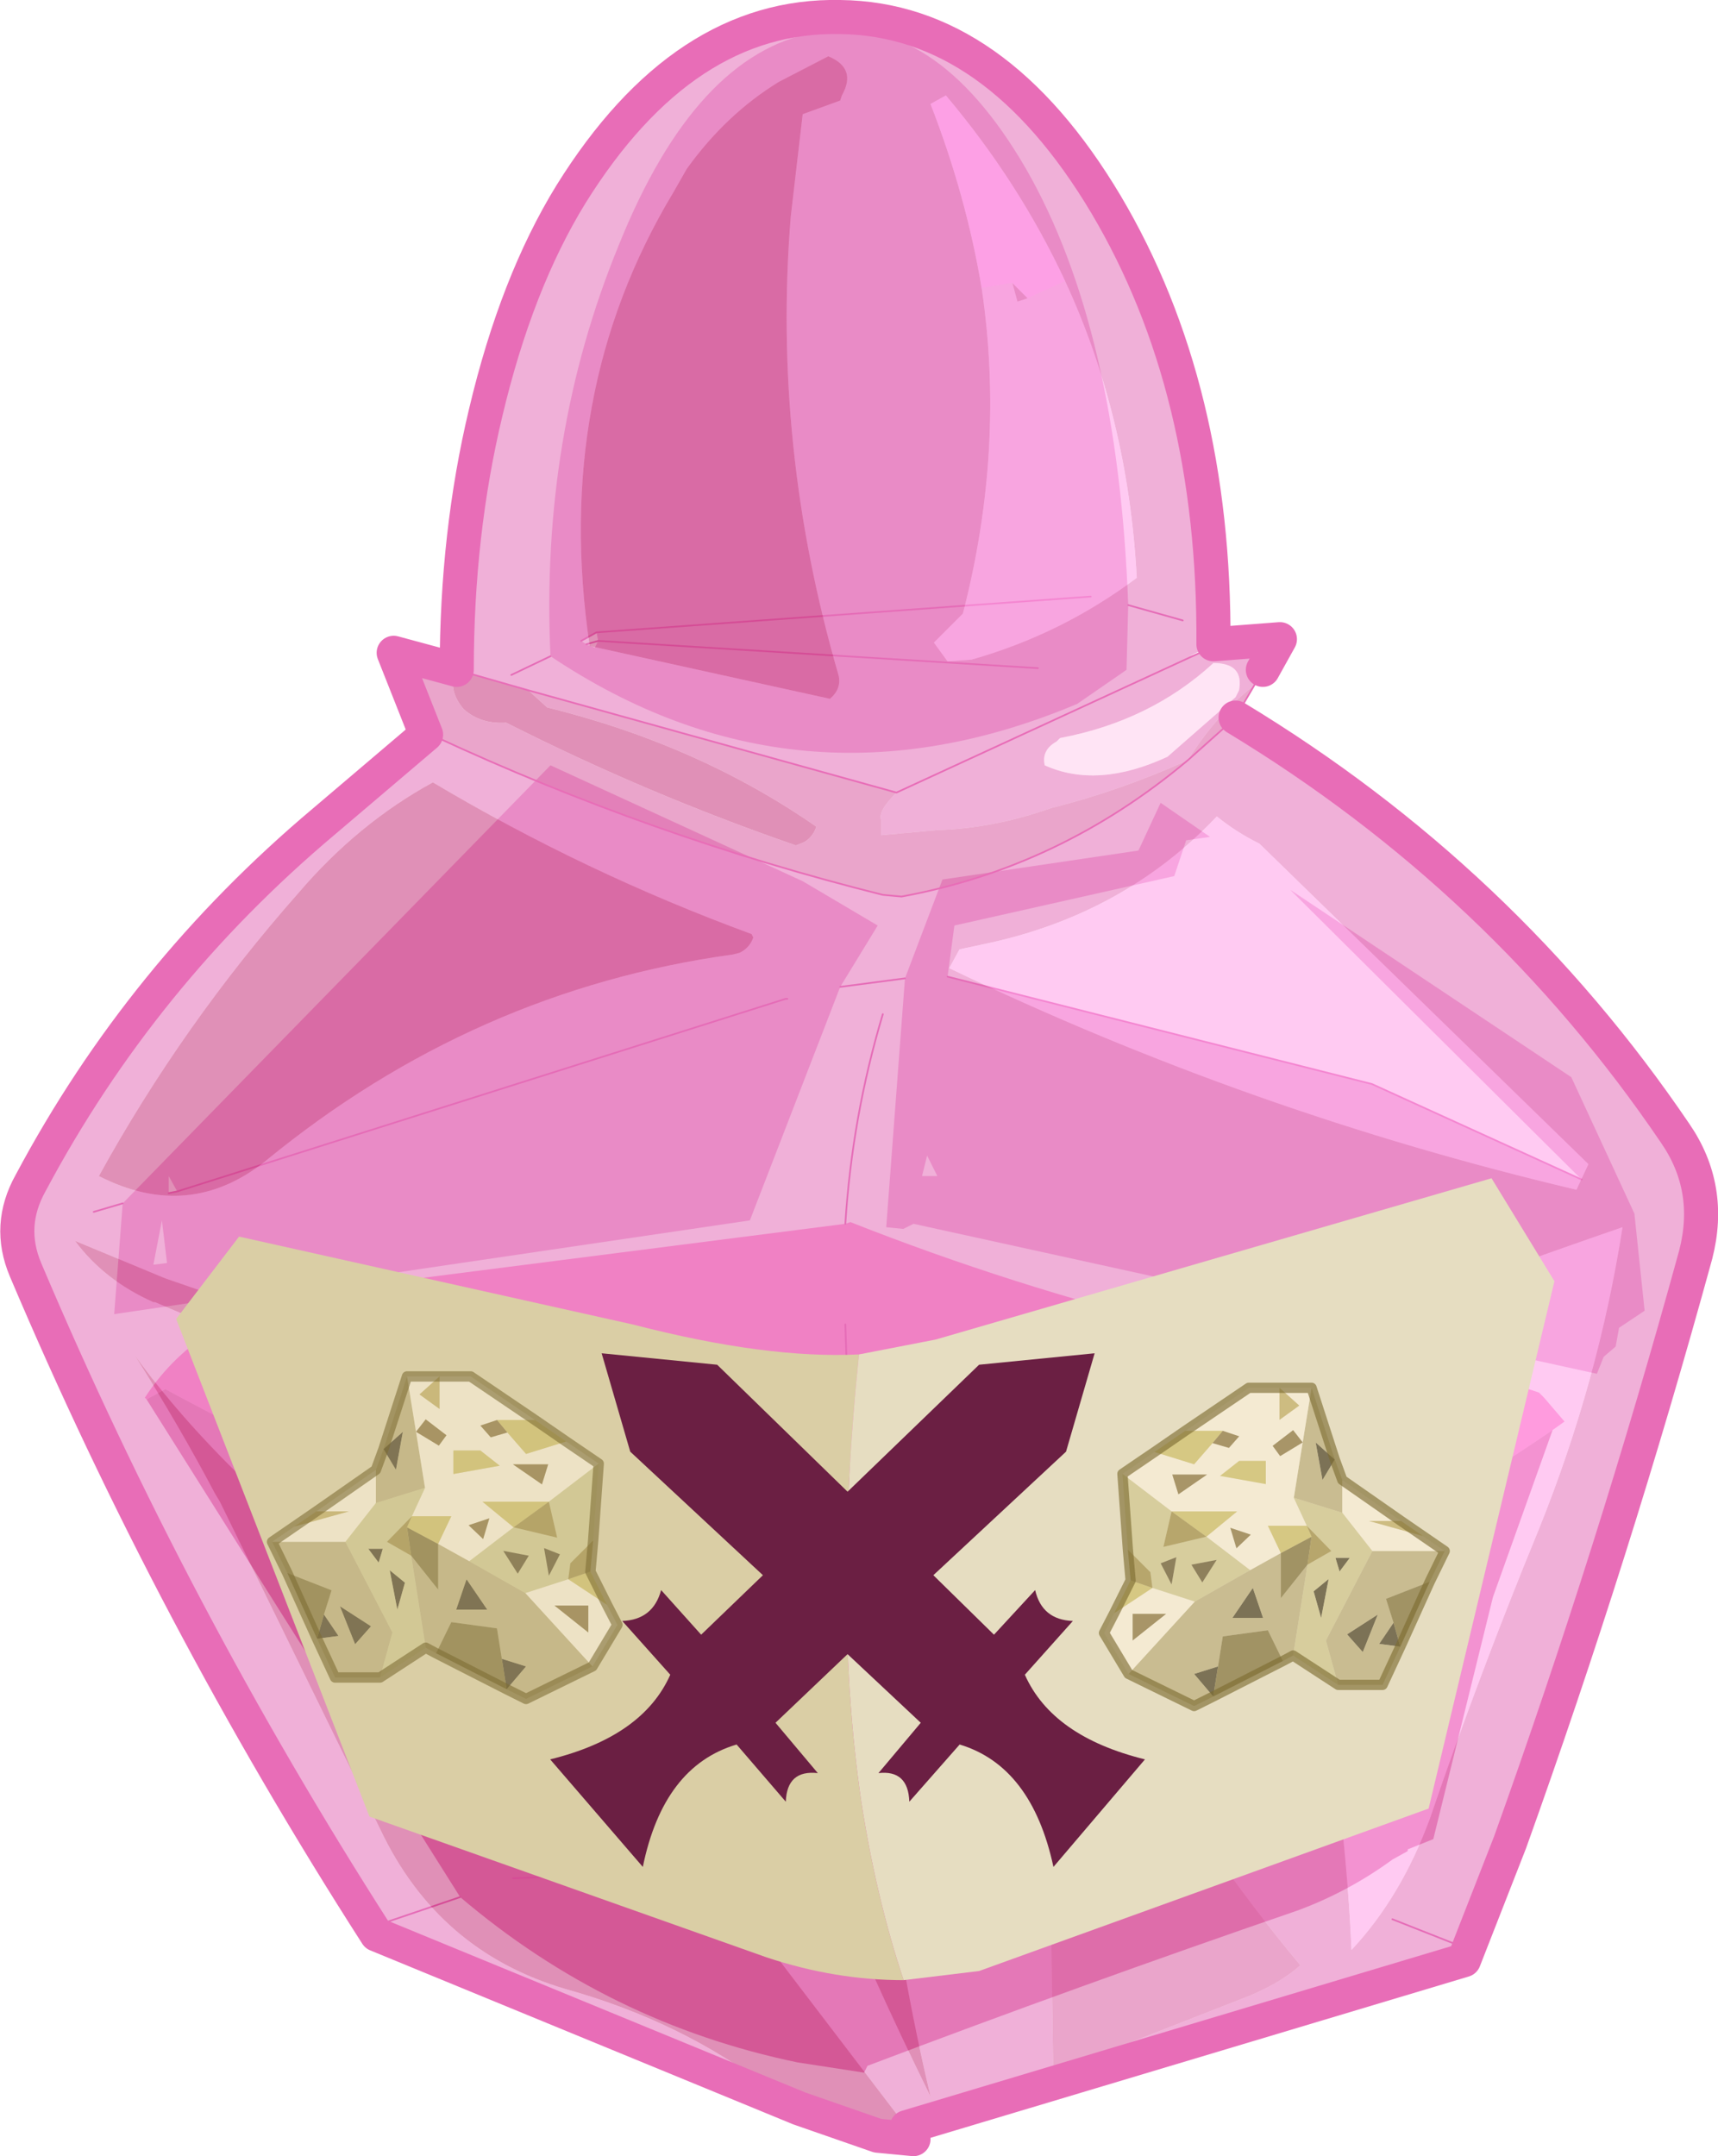
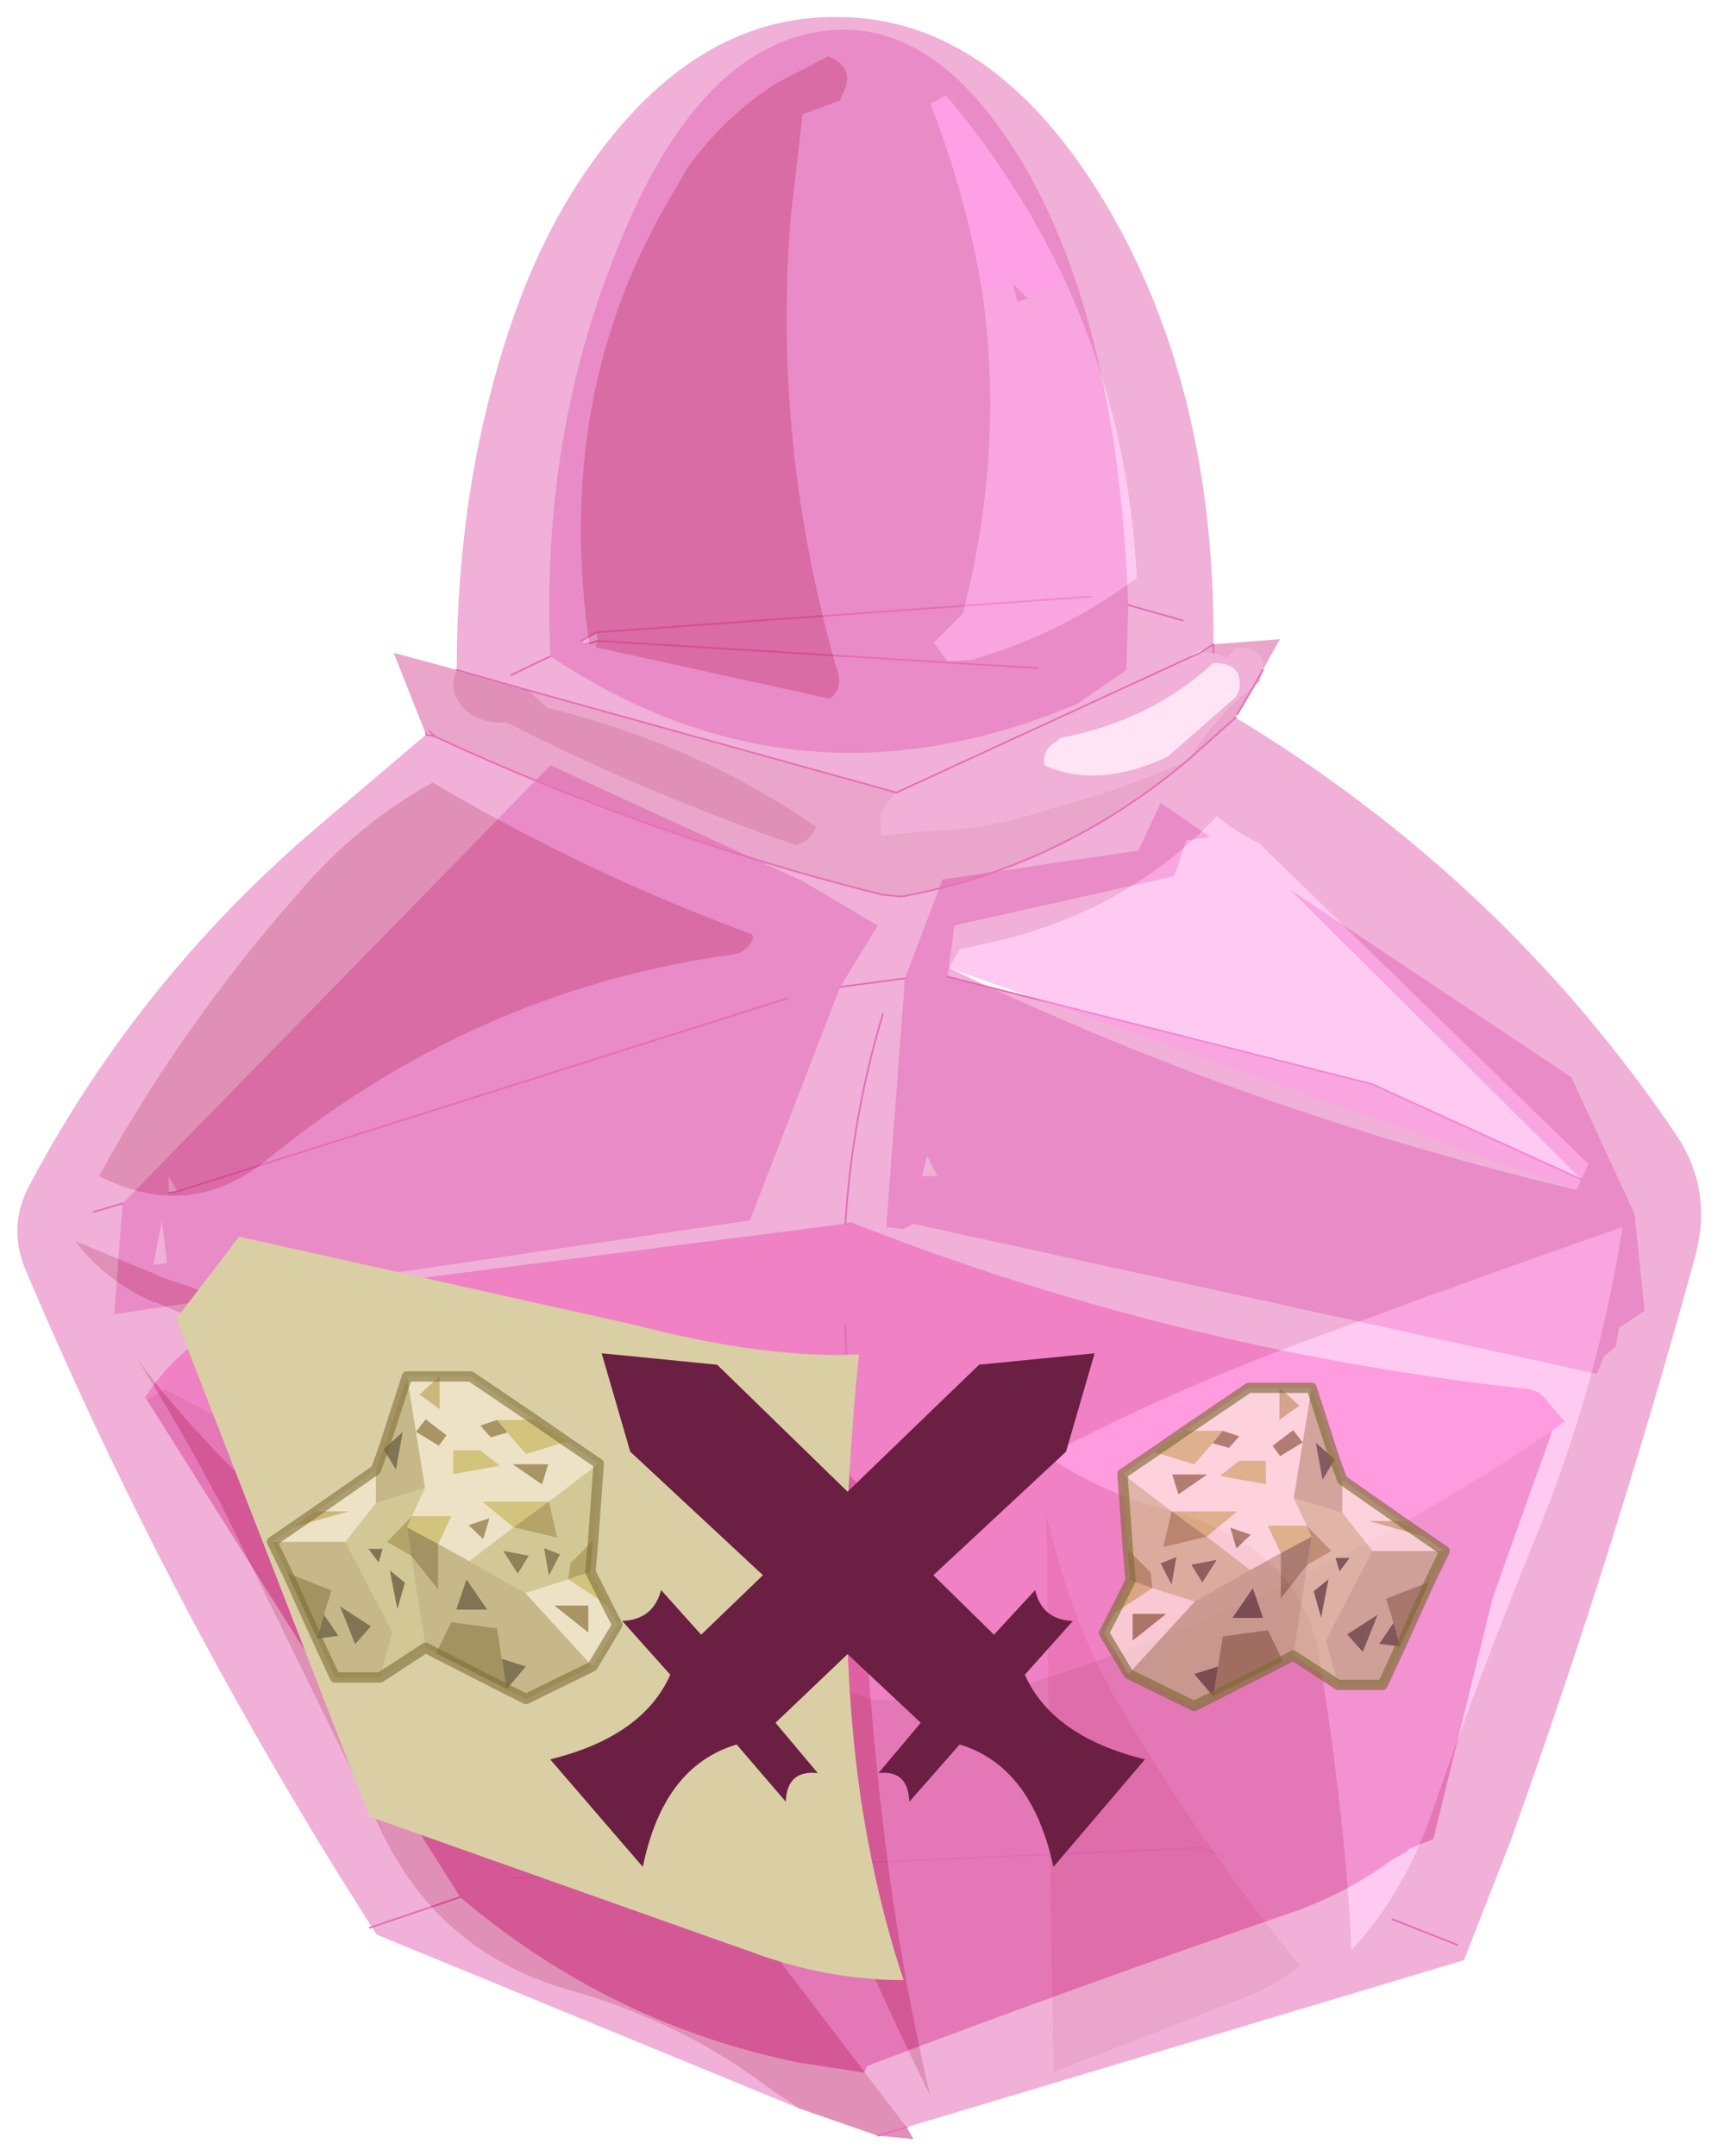
<svg xmlns="http://www.w3.org/2000/svg" xmlns:xlink="http://www.w3.org/1999/xlink" width="75.1px" height="94.25px">
  <g transform="matrix(1, 0, 0, 1, -237.4, -153.35)">
    <use xlink:href="#object-0" width="50.4" height="63.25" transform="matrix(1.49, 0, 0, 1.49, 237.4, 153.35)" />
    <use xlink:href="#object-1" width="60.25" height="35.05" transform="matrix(1, 0, 0, 1, 245.1, 204.85)" />
    <use xlink:href="#object-2" width="25.65" height="24" transform="matrix(0.597, 0, 0, 0.597, 285.45, 213.8)" />
    <use xlink:href="#object-3" width="25.65" height="24" transform="matrix(-0.605, 0, 0, 0.605, 264.6, 213.3)" />
    <use xlink:href="#object-4" width="26" height="22.45" transform="matrix(1, 0, 0, 1, 261.45, 212.5)" />
  </g>
  <defs>
    <g transform="matrix(1, 0, 0, 1, 25.2, 31.6)" id="object-0">
      <path fill-rule="evenodd" fill="#e46cb6" fill-opacity="0.537" stroke="none" d="M1.35 -2.9L2.45 -5.8L8.2 -6.65L8.85 -8.05L10.3 -7.05L9.6 -6.95L9.25 -5.9L2.8 -4.45L2.6 -2.95L15.05 0.2L21.2 3L12.65 -5.5L20.9 0L22.75 4L23.05 6.85L22.3 7.35L22.2 7.9L21.85 8.2L21.65 8.7L1.6 4.3L1.3 4.45L0.8 4.4L1.35 -2.9M-0.55 -2.65L-3.2 4.2L-21.85 6.95L-21.6 3.7L-9.05 -9.15L-1.65 -5.75L0.55 -4.45L-0.55 -2.65M-1.3 -30.65Q2.2 -31.3 4.9 -26.65Q7.6 -21.95 7.9 -13.85L7.85 -11.95L6.4 -10.95Q-1.8 -7.5 -9.05 -12.35Q-9.35 -18.8 -7.05 -24.4Q-4.8 -30 -1.3 -30.65M-20 3.35L-20.25 2.9L-20.25 3.4L-20 3.35L-2.15 -2.3L-20 3.35M-2.1 -2.3L-2.15 -2.3L-2.1 -2.3M-7.65 -12.8L-7.7 -13.05L-8.15 -12.8L-8 -12.7L-7.75 -12.6L-7.65 -12.8L5.25 -12L-7.65 -12.8M1.85 2.9L2.3 2.9L2 2.3L1.85 2.9M6.8 -14.1L-7.7 -13.05L6.8 -14.1M-20.3 5.45L-20.45 4.2L-20.7 5.5L-20.3 5.45" />
      <path fill-rule="evenodd" fill="#ff41b0" fill-opacity="0.537" stroke="none" d="M-0.4 4.3L-0.25 4.25Q9.25 8 19.65 9.15L19.95 9.25L20.1 9.4L20.7 10.1L20.35 10.35Q12.45 15.75 3.2 18.3L0.4 18.25Q-10.3 14.55 -20.35 9.15L-20.9 9.45L-20.95 9.4Q-19.3 6.85 -15.65 6.25L-0.4 4.3M-0.25 15.7L-0.45 16.5L-0.25 16.55L-0.25 15.7Q-0.25 11.5 -0.4 7.25Q-0.25 11.5 -0.25 15.7M-18.95 8.9L-18.8 8.95L-18.75 8.85L-18.95 8.9" />
      <path fill-rule="evenodd" fill="#d11f7b" fill-opacity="0.537" stroke="none" d="M20.35 10.35L18.6 15.25L16.85 22.35L16.1 22.65L16.1 22.7L15.65 22.95Q14.35 23.9 12.85 24.45Q6.45 26.65 0.25 29L0.15 29.2L-1.8 28.9Q-7.35 27.75 -11.7 24.05L-20.9 9.45L-20.35 9.15Q-10.3 14.55 0.4 18.25L3.2 18.3Q12.45 15.75 20.35 10.35M-10.15 23.5L10.05 22.6L10.7 22.85L10.05 22.6L-10.15 23.5" />
      <path fill="none" stroke="#e86db7" stroke-width="0.05" stroke-linecap="round" stroke-linejoin="round" d="M2.6 -2.95L15.05 0.2L21.2 3M1.35 -2.9L-0.55 -2.65M-21.6 3.7L-22.45 3.95M-11.7 24.05L-14.35 24.95M10.7 22.85L10.05 22.6L-10.15 23.5M17.55 25.45L15.65 24.7M-20.25 3.4L-20 3.35L-2.15 -2.3L-2.1 -2.3M-7.7 -13.05L-8.15 -12.8M-8 -12.7L-7.65 -12.8L5.25 -12M-9.05 -12.35L-10.2 -11.8M0.7 -1.85Q-0.2 1.15 -0.4 4.3M-7.7 -13.05L6.8 -14.1M-0.25 15.7Q-0.25 11.5 -0.4 7.25M-0.25 15.7L-0.25 16.55M9.5 -13.4L7.9 -13.85" />
      <path fill-rule="evenodd" fill="#e46cb6" fill-opacity="0.537" stroke="none" d="M-0.55 -28.65L-0.5 -28.8Q-0.05 -29.6 -0.9 -29.95L-2.35 -29.2Q-3.9 -28.25 -5.05 -26.65L-5.45 -25.95Q-9 -20.05 -7.9 -12.65L-0.85 -11.1Q-0.5 -11.4 -0.6 -11.8Q-2.55 -18.5 -2 -25.25L-1.65 -28.25L-0.55 -28.65M6.05 -23.35Q4.7 -26.25 2.55 -28.8L2.1 -28.55Q3.15 -25.85 3.6 -23.15Q4.3 -18.45 3.05 -13.6L2.2 -12.75L2.6 -12.2L3.3 -12.25Q5.95 -13 8.15 -14.65Q7.9 -19.35 6.05 -23.35M4.5 -23.3L4.95 -22.85L4.65 -22.75L4.5 -23.3M-12.7 -10.05L-12.45 -10L-12.7 -10.05L-15.7 -7.5Q-21.05 -3 -24.3 3.1Q-25 4.35 -24.45 5.65Q-20.15 15.8 -14.15 25.15L-1.75 30.25L-2.65 29.65Q-5.2 27.7 -8.6 26.75Q-12.35 25.65 -14.05 22.05L-18.75 12.45L-18.9 12.2Q-19.9 10.3 -21.25 8.15Q-19.95 9.95 -18.1 11.75L-16.45 13.2L-9.5 18.75Q-5.75 21.65 -2.95 25.1L1.4 30.8L17.75 25.9L19.1 22.45Q22.15 13.95 24.55 5.2Q25.05 3.25 23.95 1.65Q18.9 -5.8 11.05 -10.55L9.65 -9.3Q10.45 -10.6 11.6 -11.5L11.85 -11.95L11.6 -11.5L11.75 -11.6L11.8 -11.8L11.85 -11.95Q11.9 -12.6 11.1 -12.6L10.8 -12.3L10.4 -12.45L10 -12.45L1.1 -8.35L10 -12.45L9.7 -12.35L10.4 -12.7Q10.45 -20.2 7.25 -25.6Q4 -31.05 -0.55 -31.1Q-5.15 -31.2 -8.45 -25.9Q-10.05 -23.3 -10.95 -19.5Q-11.8 -15.95 -11.8 -11.95L-9.7 -11.35L1.1 -8.35Q0.55 -7.8 0.65 -7.55L0.65 -7.45L0.65 -7.1L2.3 -7.25Q3.95 -7.3 5.65 -7.9Q7.65 -8.4 9.65 -9.3Q5.9 -6.15 1.25 -5.3L0.7 -5.35Q-6.1 -7.05 -12.45 -10L-12.6 -10.15L-12.7 -10.1L-12.7 -10.05M-12.5 -8.65Q-14.7 -7.45 -16.45 -5.4Q-19.85 -1.55 -22.3 2.9Q-19.65 4.25 -17.4 2.45Q-11.3 -2.55 -3.7 -3.6L-3.5 -3.65Q-3.2 -3.8 -3.1 -4.1L-3.15 -4.2Q-8.05 -6 -12.5 -8.65M5.9 -9.95L5.8 -9.85Q5.35 -9.6 5.45 -9.15Q7 -8.45 9.05 -9.4L11.05 -11.15L11.15 -11.35Q11.3 -12.15 10.4 -12.15Q8.55 -10.45 5.9 -9.95M2.65 -3.2Q11.5 1.05 21.05 3.3L21.4 2.55L11.75 -6.85Q11.05 -7.2 10.5 -7.65Q7.75 -4.75 3.65 -3.9L2.95 -3.75L2.65 -3.2M22.4 4.4Q18.5 5.75 13.9 7.45Q9.65 8.95 5.5 11.1Q7.15 12.2 8.9 12.65Q12.95 13.75 13.5 16.95Q14.3 22 14.45 25.6Q15.9 24.05 16.75 21.75Q18.2 17.5 19.95 13.25Q21.7 8.9 22.4 4.4M12.95 26.05Q10.2 22.75 7.75 18.6Q6.25 16.15 5.5 12.8L5.6 22.2L5.7 29.2L11.45 26.95Q12.4 26.55 12.95 26.05M-8.85 12.15Q-5.7 14.05 -4 16.9Q-2.45 19.5 -1.1 22.8Q0.35 26.35 2.1 29.9Q1.25 26.3 0.8 22.65Q0.2 18 0 11.95Q-1.7 10.2 -5.35 9.75Q-9.75 9.25 -13.95 8.05L-14.55 7.9L-20.35 5.9L-23 4.8Q-22.15 5.95 -20.7 6.6L-20.65 6.6Q-17.7 7.85 -15 9.05L-14.5 9.25L-14.3 9.35Q-11.55 10.55 -8.85 12.15" />
      <path fill-rule="evenodd" fill="#c53279" fill-opacity="0.537" stroke="none" d="M-0.55 -28.65L-1.65 -28.25L-2 -25.25Q-2.55 -18.5 -0.6 -11.8Q-0.5 -11.4 -0.85 -11.1L-7.9 -12.65Q-9 -20.05 -5.45 -25.95L-5.05 -26.65Q-3.9 -28.25 -2.35 -29.2L-0.9 -29.95Q-0.05 -29.6 -0.5 -28.8L-0.55 -28.65M-1.75 30.25L-2.65 29.65Q-5.2 27.7 -8.6 26.75Q-12.35 25.65 -14.05 22.05L-18.75 12.45L-18.9 12.2Q-19.9 10.3 -21.25 8.15Q-19.95 9.95 -18.1 11.75L-16.45 13.2L-9.5 18.75Q-5.75 21.65 -2.95 25.1L1.4 30.8L1.6 31.15L0.55 31.05L-1.75 30.25M-12.5 -8.65Q-8.05 -6 -3.15 -4.2L-3.1 -4.1Q-3.2 -3.8 -3.5 -3.65L-3.7 -3.6Q-11.3 -2.55 -17.4 2.45Q-19.65 4.25 -22.3 2.9Q-19.85 -1.55 -16.45 -5.4Q-14.7 -7.45 -12.5 -8.65M-9.7 -11.35L-9.15 -10.85Q-4.7 -9.75 -1.25 -7.35Q-1.35 -7.05 -1.6 -6.9L-1.85 -6.8Q-6.2 -8.3 -10.35 -10.4Q-11.1 -10.35 -11.6 -10.8Q-12.1 -11.4 -11.8 -11.95L-9.7 -11.35M-8.85 12.15Q-11.55 10.55 -14.3 9.35L-14.5 9.25L-15 9.05Q-17.7 7.85 -20.65 6.6L-20.7 6.6Q-22.15 5.95 -23 4.8L-20.35 5.9L-14.55 7.9L-13.95 8.05Q-9.75 9.25 -5.35 9.75Q-1.7 10.2 0 11.95Q0.2 18 0.8 22.65Q1.25 26.3 2.1 29.9Q0.35 26.35 -1.1 22.8Q-2.45 19.5 -4 16.9Q-5.7 14.05 -8.85 12.15M0.55 31.05L1.4 30.8L0.55 31.05" />
      <path fill-rule="evenodd" fill="#ff9de7" fill-opacity="0.835" stroke="none" d="M3.6 -23.15Q3.15 -25.85 2.1 -28.55L2.55 -28.8Q4.7 -26.25 6.05 -23.35L4.95 -22.85L4.5 -23.3L3.6 -23.15" />
-       <path fill-rule="evenodd" fill="#ff9de7" fill-opacity="0.537" stroke="none" d="M6.05 -23.35Q7.9 -19.35 8.15 -14.65Q5.95 -13 3.3 -12.25L2.6 -12.2L2.2 -12.75L3.05 -13.6Q4.3 -18.45 3.6 -23.15L4.5 -23.3L4.65 -22.75L4.95 -22.85L6.05 -23.35M2.65 -3.2L2.95 -3.75L3.65 -3.9Q7.75 -4.75 10.5 -7.65Q11.05 -7.2 11.75 -6.85L21.4 2.55L21.05 3.3Q11.5 1.05 2.65 -3.2M22.4 4.4Q21.7 8.9 19.95 13.25Q18.2 17.5 16.75 21.75Q15.9 24.05 14.45 25.6Q14.3 22 13.5 16.95Q12.95 13.75 8.9 12.65Q7.15 12.2 5.5 11.1Q9.65 8.95 13.9 7.45Q18.5 5.75 22.4 4.4" />
+       <path fill-rule="evenodd" fill="#ff9de7" fill-opacity="0.537" stroke="none" d="M6.05 -23.35Q7.9 -19.35 8.15 -14.65Q5.95 -13 3.3 -12.25L2.6 -12.2L2.2 -12.75L3.05 -13.6Q4.3 -18.45 3.6 -23.15L4.5 -23.3L4.65 -22.75L4.95 -22.85L6.05 -23.35M2.65 -3.2L2.95 -3.75L3.65 -3.9Q7.75 -4.75 10.5 -7.65Q11.05 -7.2 11.75 -6.85L21.4 2.55L21.05 3.3M22.4 4.4Q21.7 8.9 19.95 13.25Q18.2 17.5 16.75 21.75Q15.9 24.05 14.45 25.6Q14.3 22 13.5 16.95Q12.95 13.75 8.9 12.65Q7.15 12.2 5.5 11.1Q9.65 8.95 13.9 7.45Q18.5 5.75 22.4 4.4" />
      <path fill-rule="evenodd" fill="#d9589f" fill-opacity="0.537" stroke="none" d="M11.05 -10.55L9.65 -9.3Q10.45 -10.6 11.6 -11.5L11.1 -10.65L11.05 -10.55M11.85 -11.95Q11.9 -12.6 11.1 -12.6L10.8 -12.3L10.4 -12.45L10 -12.45L10.4 -12.7L12.35 -12.85L11.85 -11.95M1.1 -8.35Q0.55 -7.8 0.65 -7.55L0.65 -7.45L0.65 -7.1L2.3 -7.25Q3.95 -7.3 5.65 -7.9Q7.65 -8.4 9.65 -9.3Q5.9 -6.15 1.25 -5.3L0.7 -5.35Q-6.1 -7.05 -12.45 -10L-12.6 -10.15L-12.7 -10.1L-12.7 -10.05L-13.65 -12.45L-11.8 -11.95Q-12.1 -11.4 -11.6 -10.8Q-11.1 -10.35 -10.35 -10.4Q-6.2 -8.3 -1.85 -6.8L-1.6 -6.9Q-1.35 -7.05 -1.25 -7.35Q-4.7 -9.75 -9.15 -10.85L-9.7 -11.35L1.1 -8.35M10.4 -12.45L10.4 -12.7L10.4 -12.45M12.95 26.05Q12.4 26.55 11.45 26.95L5.7 29.2L5.6 22.2L5.5 12.8Q6.25 16.15 7.75 18.6Q10.2 22.75 12.95 26.05" />
      <path fill-rule="evenodd" fill="#ff8cd6" fill-opacity="0.235" stroke="none" d="M5.9 -9.95Q8.55 -10.45 10.4 -12.15Q11.3 -12.15 11.15 -11.35L11.05 -11.15L9.05 -9.4Q7 -8.45 5.45 -9.15Q5.35 -9.6 5.8 -9.85L5.9 -9.95" />
      <path fill="none" stroke="#e86db7" stroke-width="0.05" stroke-linecap="round" stroke-linejoin="round" d="M-12.45 -10L-12.7 -10.05L-12.7 -10.1M11.05 -10.55L9.65 -9.3Q5.9 -6.15 1.25 -5.3L0.7 -5.35Q-6.1 -7.05 -12.45 -10L-12.6 -10.15M11.6 -11.5L11.85 -11.95M10 -12.45L1.1 -8.35L-9.7 -11.35L-11.8 -11.95M11.6 -11.5L11.1 -10.65M10.4 -12.7L10.4 -12.45M10 -12.45L10.4 -12.7M1.4 30.8L0.55 31.05" />
-       <path fill="none" stroke="#e86db7" stroke-width="1" stroke-linecap="round" stroke-linejoin="round" d="M-12.7 -10.05L-15.7 -7.5Q-21.05 -3 -24.3 3.1Q-25 4.35 -24.45 5.65Q-20.15 15.8 -14.15 25.15L-1.75 30.25L0.55 31.05L1.6 31.15L1.4 30.8L17.75 25.9L19.1 22.45Q22.15 13.95 24.55 5.2Q25.05 3.25 23.95 1.65Q18.9 -5.8 11.05 -10.55M-12.7 -10.05L-13.65 -12.45L-11.8 -11.95Q-11.8 -15.95 -10.95 -19.5Q-10.05 -23.3 -8.45 -25.9Q-5.15 -31.2 -0.55 -31.1Q4 -31.05 7.25 -25.6Q10.45 -20.2 10.4 -12.7L12.35 -12.85L11.85 -11.95" />
    </g>
    <g transform="matrix(1, 0, 0, 1, -245.1, -204.85)" id="object-1">
      <path fill-rule="evenodd" fill="#dacea5" stroke="none" d="M276.9 239.9Q273.9 239.9 270.9 238.9L253.55 232.75L245.1 211L247.85 207.4L265.1 211.25Q270.9 212.75 274.95 212.55Q273.8 223.6 275.05 232.1Q275.7 236.3 276.9 239.9" />
-       <path fill-rule="evenodd" fill="#e6ddc1" stroke="none" d="M274.95 212.55L278.3 211.9L302.6 204.85L305.35 209.35L299.85 232.4L280.2 239.5L276.9 239.9Q275.7 236.3 275.05 232.1Q273.8 223.6 274.95 212.55" />
    </g>
    <g transform="matrix(1, 0, 0, 1, 0.35, 0.35)" id="object-2">
      <path fill-rule="evenodd" fill="#40341a" fill-opacity="0.635" stroke="none" d="M16.9 5.25L16 6.75L15.5 4L16.9 5.25M18 12.45L17.25 13.45L16.95 12.45L18 12.45M15.35 14.9L16.45 14L15.9 16.85L15.35 14.9M9.4 16.85L10.9 14.65L11.65 16.85L9.4 16.85M8 22.6L6.6 20.95L8.35 20.4L8 22.6M21.2 17.2L21.7 18.95L20.15 18.75L21.2 17.2M17.8 18.05L20.05 16.6L18.95 19.35L17.8 18.05" />
      <path fill-rule="evenodd" fill="#b8a976" fill-opacity="0.635" stroke="none" d="M16.9 5.25L15.5 4L16 6.75L16.9 5.25L15.2 0L14.55 4L13.9 8.05L17.45 9.15L17.45 6.75L16.9 5.25M24.95 11.95L23.85 14.2L20.65 15.45L21.2 17.2L20.15 18.75L21.7 18.95L20.4 21.75L17.15 21.75L16.25 18.5L19.65 11.95L24.95 11.95M13.85 19.6L13.1 20L12 17.75L8.7 18.2L8.35 20.4L6.6 20.95L8 22.6L6.6 23.3L1.8 20.95L6.65 15.65L10.7 13.35L12.95 12.1L12.95 15.4L14.9 12.95L13.85 19.6M9.4 16.85L11.65 16.85L10.9 14.65L9.4 16.85M17.8 18.05L18.95 19.35L20.05 16.6L17.8 18.05" />
      <path fill-rule="evenodd" fill="#fbf1dd" fill-opacity="0.635" stroke="none" d="M15.2 0L14.55 4L13.9 8.05L14.85 10.1L12 10.1L12.95 12.1L10.7 13.35L7.5 10.9L9.75 9.05L4.95 9.05L1.35 6.3L3.7 4.7L6.6 5.6L7.95 4.05L9.15 4.4L9.9 3.55L8.7 3.15L5.95 3.15L10.6 0L12.85 0L15.2 0M17.45 9.15L17.45 6.75L21.75 9.75L19.4 9.75L23.35 10.85L24.95 11.95L19.65 11.95L17.45 9.15M1.8 20.95L0 17.95L0.75 16.5L3.55 14.65L6.65 15.65L1.8 20.95M12.85 0L12.85 2.35L14.3 1.3L12.85 0M5 6.35L5.45 7.8L7.55 6.35L5 6.35M11.85 7.05L11.85 5.35L9.9 5.35L8.5 6.45L11.85 7.05M14.55 4L13.85 3.1L12.35 4.25L12.9 5L14.55 4M10.75 10.75L9.25 10.25L9.7 11.75L10.75 10.75M2.1 16.55L2.1 18.5L4.55 16.55L2.1 16.55" />
      <path fill-rule="evenodd" fill="#cec48a" fill-opacity="0.635" stroke="none" d="M13.9 8.05L17.45 9.15L19.65 11.95L16.25 18.5L17.15 21.75L13.85 19.6L14.9 12.95L16.65 11.95L14.85 10.1L13.9 8.05M18 12.45L16.95 12.45L17.25 13.45L18 12.45M1.75 11.85L1.35 6.3L4.95 9.05L4.35 11.65L7.5 10.9L10.7 13.35L6.65 15.65L3.55 14.65L3.4 13.5L1.75 11.85M4.15 12.85L4.95 14.4L5.3 12.4L4.15 12.85M6.4 12.95L7.2 14.25L8.25 12.6L6.4 12.95M15.35 14.9L15.9 16.85L16.45 14L15.35 14.9" />
      <path fill-rule="evenodd" fill="#7a6930" fill-opacity="0.635" stroke="none" d="M23.85 14.2L21.7 18.95L21.2 17.2L20.65 15.45L23.85 14.2M13.1 20L8 22.6L8.35 20.4L8.7 18.2L12 17.75L13.1 20M12.95 12.1L15.2 10.9L14.9 12.95L12.95 15.4L12.95 12.1" />
      <path fill-rule="evenodd" fill="#cdbc61" fill-opacity="0.635" stroke="none" d="M0.75 16.5L1.95 14.1L3.55 14.65L0.75 16.5M3.7 4.7L5.95 3.15L8.7 3.15L7.95 4.05L6.6 5.6L3.7 4.7M7.5 10.9L4.95 9.05L9.75 9.05L7.5 10.9M11.85 7.05L8.5 6.45L9.9 5.35L11.85 5.35L11.85 7.05M12.95 12.1L12 10.1L14.85 10.1L15.2 10.9L12.95 12.1" />
      <path fill-rule="evenodd" fill="#9c863d" fill-opacity="0.635" stroke="none" d="M1.95 14.1L1.75 11.85L3.4 13.5L3.55 14.65L1.95 14.1M7.5 10.9L4.35 11.65L4.95 9.05L7.5 10.9M15.2 10.9L14.85 10.1L16.65 11.95L14.9 12.95L15.2 10.9" />
      <path fill-rule="evenodd" fill="#bfa95e" fill-opacity="0.635" stroke="none" d="M21.75 9.75L23.35 10.85L19.4 9.75L21.75 9.75M12.85 0L14.3 1.3L12.85 2.35L12.85 0" />
      <path fill-rule="evenodd" fill="#5b4a24" fill-opacity="0.635" stroke="none" d="M4.15 12.85L5.3 12.4L4.95 14.4L4.15 12.85M6.4 12.95L8.25 12.6L7.2 14.25L6.4 12.95" />
      <path fill-rule="evenodd" fill="#856c36" fill-opacity="0.635" stroke="none" d="M5 6.35L7.55 6.35L5.45 7.8L5 6.35M14.55 4L12.9 5L12.35 4.25L13.85 3.1L14.55 4M8.7 3.15L9.9 3.55L9.15 4.4L7.95 4.05L8.7 3.15M10.75 10.75L9.7 11.75L9.25 10.25L10.75 10.75M2.1 16.55L4.55 16.55L2.1 18.5L2.1 16.55" />
      <path fill="none" stroke="#7c6b32" stroke-opacity="0.635" stroke-width="0.75" stroke-linecap="round" stroke-linejoin="round" d="M16.9 5.25L15.2 0L12.85 0L10.6 0L5.95 3.15L3.7 4.7L1.35 6.3L1.75 11.85L1.95 14.1L0.75 16.5L0 17.95L1.8 20.95L6.6 23.3L8 22.6L13.1 20L13.85 19.6L17.15 21.75L20.4 21.75L21.7 18.95L23.85 14.2L24.95 11.95L23.35 10.85L21.75 9.75L17.45 6.75L16.9 5.25" />
    </g>
    <g transform="matrix(1, 0, 0, 1, 0.35, 0.35)" id="object-3">
      <path fill-rule="evenodd" fill="#40341a" fill-opacity="0.58" stroke="none" d="M16.9 5.25L16 6.75L15.5 4L16.9 5.25M18 12.45L17.25 13.45L16.95 12.45L18 12.45M15.35 14.9L16.45 14L15.9 16.85L15.35 14.9M9.4 16.85L10.9 14.65L11.65 16.85L9.4 16.85M8 22.6L6.6 20.95L8.35 20.4L8 22.6M21.2 17.2L21.7 18.95L20.15 18.75L21.2 17.2M17.8 18.05L20.05 16.6L18.95 19.35L17.8 18.05" />
      <path fill-rule="evenodd" fill="#b8a976" fill-opacity="0.58" stroke="none" d="M16.9 5.25L15.5 4L16 6.75L16.9 5.25L15.2 0L14.55 4L13.9 8.05L17.45 9.15L17.45 6.75L16.9 5.25M24.95 11.95L23.85 14.2L20.65 15.45L21.2 17.2L20.15 18.75L21.7 18.95L20.4 21.75L17.15 21.75L16.25 18.5L19.65 11.95L24.95 11.95M13.85 19.6L13.1 20L12 17.75L8.7 18.2L8.35 20.4L6.6 20.95L8 22.6L6.6 23.3L1.8 20.95L6.65 15.65L10.7 13.35L12.95 12.1L12.95 15.4L14.9 12.95L13.85 19.6M9.4 16.85L11.65 16.85L10.9 14.65L9.4 16.85M17.8 18.05L18.95 19.35L20.05 16.6L17.8 18.05" />
      <path fill-rule="evenodd" fill="#fbf1dd" fill-opacity="0.58" stroke="none" d="M15.2 0L14.55 4L13.9 8.05L14.85 10.1L12 10.1L12.95 12.1L10.7 13.35L7.5 10.9L9.75 9.05L4.95 9.05L1.35 6.3L3.7 4.7L6.6 5.6L7.95 4.05L9.15 4.4L9.9 3.55L8.7 3.15L5.95 3.15L10.6 0L12.85 0L15.2 0M17.45 9.15L17.45 6.75L21.75 9.75L19.4 9.75L23.35 10.85L24.95 11.95L19.65 11.95L17.45 9.15M1.8 20.95L0 17.95L0.75 16.5L3.55 14.65L6.65 15.65L1.8 20.95M12.85 0L12.85 2.35L14.3 1.3L12.85 0M5 6.35L5.45 7.8L7.55 6.35L5 6.35M11.85 7.05L11.85 5.35L9.9 5.35L8.5 6.45L11.85 7.05M14.55 4L13.85 3.1L12.35 4.25L12.9 5L14.55 4M10.75 10.75L9.25 10.25L9.7 11.75L10.75 10.75M2.1 16.55L2.1 18.5L4.55 16.55L2.1 16.55" />
      <path fill-rule="evenodd" fill="#cec48a" fill-opacity="0.58" stroke="none" d="M13.9 8.05L17.45 9.15L19.65 11.95L16.25 18.5L17.15 21.75L13.85 19.6L14.9 12.95L16.65 11.95L14.85 10.1L13.9 8.05M18 12.45L16.95 12.45L17.25 13.45L18 12.45M1.75 11.85L1.35 6.3L4.95 9.05L4.35 11.65L7.5 10.9L10.7 13.35L6.65 15.65L3.55 14.65L3.4 13.5L1.75 11.85M4.15 12.85L4.95 14.4L5.3 12.4L4.15 12.85M6.4 12.95L7.2 14.25L8.25 12.6L6.4 12.95M15.35 14.9L15.9 16.85L16.45 14L15.35 14.9" />
      <path fill-rule="evenodd" fill="#7a6930" fill-opacity="0.58" stroke="none" d="M23.85 14.2L21.7 18.95L21.2 17.2L20.65 15.45L23.85 14.2M13.1 20L8 22.6L8.35 20.4L8.7 18.2L12 17.75L13.1 20M12.95 12.1L15.2 10.9L14.9 12.95L12.95 15.4L12.95 12.1" />
      <path fill-rule="evenodd" fill="#cdbc61" fill-opacity="0.58" stroke="none" d="M0.75 16.5L1.95 14.1L3.55 14.65L0.75 16.5M3.7 4.7L5.95 3.15L8.7 3.15L7.95 4.05L6.6 5.6L3.7 4.7M7.5 10.9L4.95 9.05L9.75 9.05L7.5 10.9M11.85 7.05L8.5 6.45L9.9 5.35L11.85 5.35L11.85 7.05M12.95 12.1L12 10.1L14.85 10.1L15.2 10.9L12.95 12.1" />
      <path fill-rule="evenodd" fill="#9c863d" fill-opacity="0.58" stroke="none" d="M1.95 14.1L1.75 11.85L3.4 13.5L3.55 14.65L1.95 14.1M7.5 10.9L4.35 11.65L4.95 9.05L7.5 10.9M15.2 10.9L14.85 10.1L16.65 11.95L14.9 12.95L15.2 10.9" />
      <path fill-rule="evenodd" fill="#bfa95e" fill-opacity="0.58" stroke="none" d="M21.75 9.75L23.35 10.85L19.4 9.75L21.75 9.75M12.85 0L14.3 1.3L12.85 2.35L12.85 0" />
      <path fill-rule="evenodd" fill="#5b4a24" fill-opacity="0.58" stroke="none" d="M4.15 12.85L5.3 12.4L4.95 14.4L4.15 12.85M6.4 12.95L8.25 12.6L7.2 14.25L6.4 12.95" />
      <path fill-rule="evenodd" fill="#856c36" fill-opacity="0.58" stroke="none" d="M5 6.35L7.55 6.35L5.45 7.8L5 6.35M14.55 4L12.9 5L12.35 4.25L13.85 3.1L14.55 4M8.7 3.15L9.9 3.55L9.15 4.4L7.95 4.05L8.7 3.15M10.75 10.75L9.7 11.75L9.25 10.25L10.75 10.75M2.1 16.55L4.55 16.55L2.1 18.5L2.1 16.55" />
      <path fill="none" stroke="#7c6b32" stroke-opacity="0.58" stroke-width="0.75" stroke-linecap="round" stroke-linejoin="round" d="M16.9 5.25L15.2 0L12.85 0L10.6 0L5.95 3.15L3.7 4.7L1.35 6.3L1.75 11.85L1.95 14.1L0.75 16.5L0 17.95L1.8 20.95L6.6 23.3L8 22.6L13.1 20L13.85 19.6L17.15 21.75L20.4 21.75L21.7 18.95L23.85 14.2L24.95 11.95L23.35 10.85L21.75 9.75L17.45 6.75L16.9 5.25" />
    </g>
    <g transform="matrix(1, 0, 0, 1, -261.45, -212.5)" id="object-4">
      <path fill-rule="evenodd" fill="#6b1f43" stroke="none" d="M268.75 213L274.45 218.55L280.2 213L285.25 212.5L284 216.8L278.2 222.2L280.85 224.8L282.65 222.85Q282.95 224.15 284.3 224.2L282.2 226.55Q283.4 229.25 287.45 230.25L283.45 234.95Q282.5 230.55 279.35 229.6L277.15 232.1Q277.1 230.7 275.8 230.85L277.65 228.65L274.45 225.65L271.3 228.65L273.15 230.85Q271.8 230.7 271.75 232.1L269.6 229.6Q266.4 230.55 265.5 234.95L261.45 230.25Q265.5 229.25 266.7 226.55L264.6 224.2Q265.95 224.15 266.3 222.85L268.05 224.8L270.75 222.2L264.95 216.8L263.7 212.5L268.75 213" />
    </g>
  </defs>
</svg>